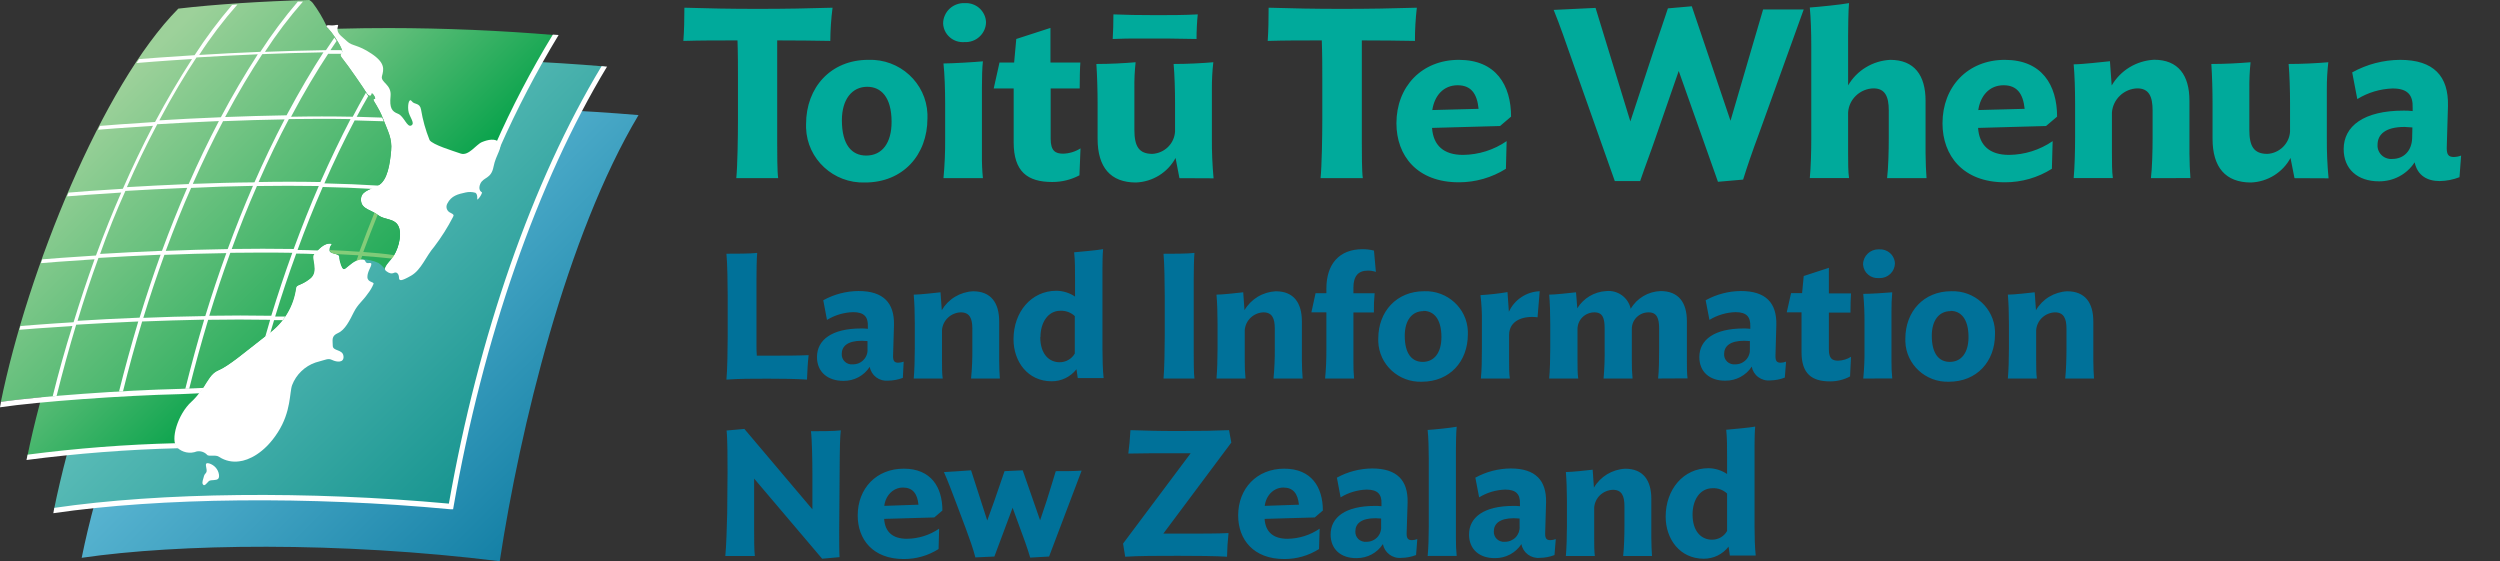
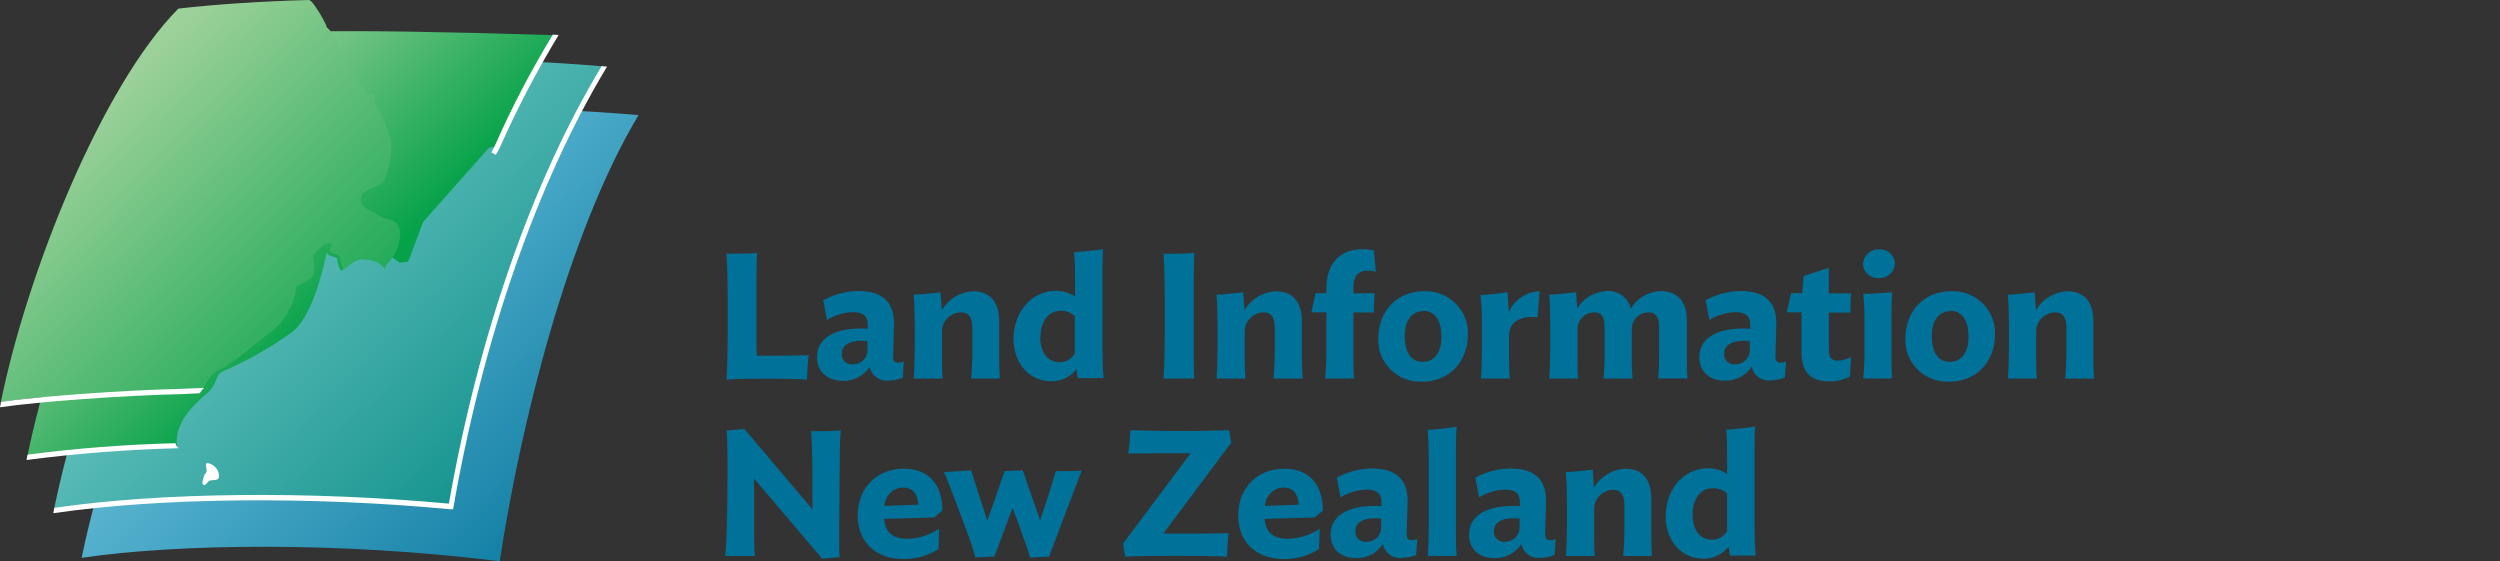
<svg xmlns="http://www.w3.org/2000/svg" width="49" height="11" viewBox="0 0 49 11" fill="none">
  <rect x="0" y="0" width="49" height="11" fill="#333333" stroke="none" />
-   <path d="M16.274 0.802C15.933 0.796 15.63 0.792 15.233 0.792V2.813C15.233 2.993 15.233 3.361 15.252 3.492H14.431C14.455 3.268 14.464 2.663 14.464 2.357V1.526C14.464 1.343 14.464 1.042 14.455 0.792C14.058 0.792 13.733 0.792 13.394 0.802C13.409 0.613 13.414 0.367 13.414 0.151C13.868 0.165 14.312 0.174 14.851 0.174C15.39 0.174 15.859 0.165 16.318 0.151C16.29 0.367 16.276 0.584 16.274 0.802ZM16.954 3.577C16.336 3.597 15.819 3.118 15.799 2.508C15.798 2.483 15.798 2.457 15.799 2.432C15.799 1.71 16.286 1.173 17.017 1.173C17.634 1.15 18.154 1.625 18.178 2.234C18.179 2.262 18.179 2.29 18.178 2.318C18.178 3.04 17.696 3.577 16.954 3.577ZM16.998 1.701C16.696 1.701 16.501 1.952 16.501 2.357C16.501 2.841 16.696 3.049 16.978 3.049C17.289 3.049 17.475 2.804 17.475 2.389C17.475 1.899 17.265 1.701 16.998 1.701ZM18.901 0.825C18.849 0.829 18.797 0.822 18.747 0.806C18.698 0.789 18.652 0.763 18.614 0.729C18.575 0.694 18.543 0.653 18.521 0.606C18.499 0.559 18.487 0.509 18.485 0.457C18.486 0.403 18.497 0.35 18.52 0.3C18.542 0.25 18.574 0.206 18.614 0.169C18.654 0.132 18.702 0.103 18.753 0.085C18.805 0.066 18.86 0.058 18.915 0.061C18.966 0.059 19.018 0.066 19.067 0.084C19.115 0.101 19.16 0.127 19.198 0.162C19.236 0.196 19.267 0.238 19.289 0.284C19.311 0.33 19.324 0.38 19.326 0.431C19.326 0.432 19.326 0.433 19.326 0.434C19.326 0.487 19.314 0.54 19.292 0.589C19.27 0.638 19.238 0.683 19.198 0.719C19.159 0.756 19.112 0.784 19.061 0.802C19.01 0.82 18.955 0.828 18.901 0.825M18.492 3.492C18.516 3.235 18.527 2.977 18.525 2.719V2.046C18.525 1.772 18.515 1.447 18.492 1.244C18.663 1.244 19.122 1.216 19.265 1.202C19.25 1.325 19.246 1.539 19.246 1.706V3.035C19.244 3.188 19.25 3.34 19.265 3.492H18.492ZM21.157 3.436C20.993 3.523 20.809 3.568 20.623 3.567C20.14 3.567 19.868 3.365 19.868 2.79V1.734H19.477L19.59 1.226H19.877L19.919 0.764L20.589 0.547V1.226H21.175C21.166 1.329 21.162 1.562 21.162 1.734H20.593V2.719C20.593 2.955 20.683 3.012 20.836 3.012C20.958 3.009 21.076 2.973 21.178 2.908L21.157 3.436ZM23.117 3.492L23.041 3.096C22.966 3.236 22.855 3.353 22.719 3.438C22.583 3.522 22.427 3.57 22.267 3.577C21.766 3.577 21.513 3.28 21.513 2.719V2.031C21.513 1.763 21.503 1.47 21.489 1.254C21.756 1.254 22.034 1.239 22.258 1.22C22.239 1.394 22.231 1.569 22.234 1.744V2.545C22.234 2.865 22.32 3.016 22.588 3.016C22.703 3.009 22.812 2.961 22.894 2.88C22.976 2.799 23.024 2.692 23.031 2.578V2.031C23.031 1.763 23.022 1.47 23.003 1.254C23.271 1.254 23.558 1.239 23.781 1.22C23.761 1.394 23.752 1.569 23.753 1.744V2.71C23.751 2.972 23.762 3.234 23.786 3.495L23.117 3.492ZM23.452 0.764C23.241 0.764 23.07 0.755 22.883 0.755H22.377C22.15 0.755 21.985 0.755 21.809 0.764C21.818 0.646 21.823 0.427 21.823 0.282C22.095 0.292 22.291 0.297 22.659 0.297C22.912 0.297 23.209 0.297 23.476 0.282C23.461 0.419 23.452 0.608 23.452 0.764ZM27.733 0.802C27.392 0.796 27.088 0.792 26.692 0.792V2.813C26.692 2.993 26.692 3.361 26.711 3.492H25.883C25.907 3.268 25.917 2.663 25.917 2.357V1.526C25.917 1.343 25.917 1.042 25.907 0.792C25.511 0.792 25.186 0.792 24.847 0.802C24.861 0.613 24.865 0.367 24.865 0.151C25.32 0.165 25.764 0.174 26.304 0.174C26.844 0.174 27.311 0.165 27.77 0.151C27.745 0.367 27.732 0.584 27.733 0.802ZM29.401 2.47L28.068 2.507C28.092 2.851 28.296 3.036 28.675 3.036C28.981 3.033 29.279 2.939 29.53 2.766L29.516 3.308C29.241 3.481 28.921 3.573 28.594 3.573C27.772 3.573 27.37 3.049 27.37 2.417C27.37 1.697 27.867 1.173 28.594 1.173C29.32 1.173 29.617 1.668 29.617 2.286L29.401 2.47ZM28.98 2.133C28.952 1.837 28.833 1.671 28.57 1.671C28.288 1.671 28.115 1.879 28.073 2.157L28.98 2.133ZM34.484 2.597C34.336 2.997 34.25 3.248 34.165 3.52L33.672 3.563L32.903 1.391L32.449 2.7C32.358 2.969 32.253 3.237 32.147 3.549H31.65L30.801 1.149C30.7 0.858 30.567 0.476 30.452 0.194L31.273 0.155L31.955 2.38L32.428 0.943C32.49 0.755 32.633 0.348 32.691 0.164L33.159 0.123L33.918 2.367L34.33 0.958L34.557 0.185H35.353L34.484 2.597ZM36.987 3.492C37.011 3.29 37.02 2.965 37.02 2.691V2.166C37.02 1.892 36.948 1.732 36.72 1.732C36.592 1.735 36.471 1.786 36.379 1.873C36.287 1.96 36.231 2.077 36.223 2.203V3.018C36.223 3.183 36.223 3.368 36.241 3.49H35.472C35.492 3.288 35.501 2.982 35.501 2.704V0.905C35.501 0.631 35.492 0.344 35.472 0.147C35.639 0.136 36.098 0.089 36.241 0.061C36.227 0.183 36.223 0.603 36.223 0.688V1.674C36.307 1.529 36.427 1.407 36.571 1.32C36.715 1.232 36.879 1.182 37.048 1.173C37.521 1.173 37.741 1.475 37.741 1.975V3.007C37.741 3.172 37.751 3.37 37.76 3.492H36.987ZM40.102 2.47L38.77 2.507C38.794 2.851 38.997 3.036 39.377 3.036C39.683 3.033 39.981 2.939 40.232 2.766L40.217 3.308C39.942 3.482 39.622 3.574 39.295 3.573C38.474 3.573 38.073 3.049 38.073 2.417C38.073 1.697 38.57 1.173 39.295 1.173C40.021 1.173 40.319 1.668 40.319 2.286L40.102 2.47ZM39.683 2.133C39.653 1.837 39.534 1.671 39.271 1.671C38.989 1.671 38.816 1.879 38.774 2.157L39.683 2.133ZM42.158 3.492C42.182 3.29 42.191 2.965 42.191 2.691V2.166C42.191 1.892 42.12 1.732 41.891 1.732C41.764 1.736 41.643 1.787 41.552 1.874C41.46 1.961 41.404 2.078 41.394 2.203V3.005C41.394 3.17 41.394 3.368 41.412 3.49H40.644C40.663 3.288 40.672 2.962 40.672 2.689V2.038C40.672 1.765 40.663 1.464 40.644 1.261C40.811 1.261 41.212 1.214 41.355 1.2L41.389 1.676C41.474 1.53 41.594 1.407 41.739 1.319C41.884 1.231 42.05 1.18 42.22 1.171C42.693 1.171 42.913 1.473 42.913 1.973V3.005C42.913 3.17 42.923 3.368 42.932 3.49L42.158 3.492ZM44.972 3.492L44.894 3.096C44.819 3.236 44.708 3.353 44.572 3.438C44.437 3.522 44.281 3.57 44.121 3.577C43.62 3.577 43.366 3.28 43.366 2.719V2.031C43.366 1.763 43.357 1.47 43.342 1.254C43.609 1.254 43.887 1.239 44.111 1.22C44.093 1.394 44.085 1.569 44.087 1.744V2.545C44.087 2.865 44.173 3.016 44.441 3.016C44.556 3.01 44.665 2.961 44.747 2.88C44.829 2.8 44.879 2.692 44.885 2.578V2.031C44.885 1.763 44.876 1.47 44.857 1.254C45.124 1.254 45.41 1.239 45.635 1.22C45.615 1.394 45.605 1.569 45.606 1.744V2.71C45.604 2.972 45.615 3.234 45.64 3.495L44.972 3.492ZM45.936 2.922C45.936 2.473 46.328 2.168 47.111 2.168C47.164 2.168 47.224 2.168 47.288 2.177V2.111C47.297 1.862 47.188 1.734 46.897 1.734C46.651 1.742 46.412 1.813 46.203 1.942L46.103 1.419C46.389 1.26 46.712 1.176 47.04 1.173C47.698 1.173 47.995 1.49 47.98 2.078L47.956 2.903C47.956 3.035 47.995 3.077 48.095 3.077C48.144 3.076 48.193 3.067 48.238 3.049L48.206 3.473C48.082 3.521 47.951 3.547 47.818 3.549C47.579 3.549 47.383 3.445 47.327 3.181C47.252 3.297 47.149 3.392 47.026 3.457C46.904 3.522 46.767 3.555 46.628 3.554C46.208 3.554 45.936 3.314 45.936 2.922ZM47.278 2.71L47.283 2.498C47.231 2.498 47.182 2.488 47.13 2.488C46.748 2.488 46.6 2.639 46.6 2.837C46.597 2.875 46.603 2.913 46.617 2.948C46.631 2.984 46.653 3.016 46.68 3.042C46.708 3.069 46.741 3.089 46.778 3.101C46.814 3.114 46.853 3.119 46.891 3.115C47.106 3.115 47.269 2.965 47.278 2.71L47.278 2.71Z" fill="#00AA9B" />
  <path d="M15.817 7.44C15.59 7.425 15.32 7.422 15.045 7.422C14.77 7.422 14.477 7.422 14.238 7.44C14.256 7.272 14.263 6.809 14.263 6.584V5.813C14.263 5.588 14.256 5.14 14.238 4.973C14.376 4.973 14.725 4.973 14.841 4.957C14.83 5.058 14.827 5.336 14.827 5.472V6.776C14.827 6.825 14.827 6.908 14.834 6.971H15.119C15.391 6.971 15.624 6.971 15.849 6.961C15.832 7.113 15.824 7.264 15.817 7.44ZM16.013 6.999C16.013 6.662 16.302 6.438 16.879 6.438C16.918 6.438 16.965 6.438 17.01 6.445V6.396C17.017 6.211 16.936 6.118 16.721 6.118C16.54 6.123 16.364 6.176 16.209 6.27L16.136 5.885C16.347 5.768 16.585 5.706 16.827 5.704C17.314 5.704 17.532 5.936 17.522 6.371L17.504 6.981C17.504 7.077 17.532 7.109 17.606 7.109C17.642 7.108 17.678 7.101 17.712 7.088L17.696 7.406C17.604 7.441 17.507 7.459 17.409 7.461C17.325 7.469 17.241 7.446 17.174 7.396C17.107 7.346 17.061 7.272 17.047 7.19C16.991 7.276 16.915 7.346 16.825 7.394C16.735 7.442 16.634 7.466 16.532 7.465C16.218 7.465 16.013 7.287 16.013 6.999M17.003 6.842V6.685C16.965 6.685 16.929 6.679 16.89 6.679C16.608 6.679 16.498 6.791 16.498 6.936C16.497 6.964 16.501 6.992 16.511 7.018C16.521 7.044 16.537 7.068 16.558 7.088C16.578 7.107 16.602 7.122 16.629 7.131C16.656 7.141 16.685 7.144 16.713 7.141C16.753 7.142 16.792 7.135 16.829 7.12C16.865 7.105 16.898 7.083 16.925 7.054C16.953 7.026 16.974 6.993 16.987 6.956C17.001 6.919 17.006 6.88 17.003 6.842M19.033 7.419C19.052 7.223 19.06 7.025 19.058 6.828V6.442C19.058 6.24 19.005 6.122 18.831 6.122C18.737 6.125 18.647 6.163 18.579 6.227C18.512 6.291 18.47 6.378 18.463 6.47V7.061C18.463 7.183 18.463 7.33 18.477 7.419H17.909C17.923 7.27 17.93 7.03 17.93 6.828V6.348C17.93 6.146 17.923 5.924 17.909 5.775C18.032 5.775 18.328 5.74 18.434 5.729L18.459 6.08C18.522 5.972 18.61 5.882 18.718 5.817C18.825 5.753 18.946 5.715 19.072 5.709C19.421 5.709 19.584 5.933 19.584 6.3V7.061C19.584 7.183 19.59 7.33 19.597 7.419H19.033ZM21.071 5.813V5.506C21.071 5.305 21.071 5.099 21.053 4.945C21.18 4.934 21.514 4.904 21.621 4.883C21.611 4.974 21.608 5.143 21.608 5.262V6.833C21.608 7.035 21.614 7.251 21.631 7.41H21.124L21.099 7.237C21.042 7.31 20.968 7.37 20.884 7.411C20.799 7.452 20.707 7.474 20.612 7.473C20.144 7.473 19.865 7.087 19.865 6.649C19.865 6.11 20.218 5.699 20.705 5.699C20.835 5.7 20.963 5.74 21.071 5.813ZM20.389 6.606C20.389 6.936 20.558 7.1 20.77 7.1C20.83 7.1 20.889 7.084 20.941 7.054C20.993 7.024 21.037 6.981 21.066 6.929V6.195C21.028 6.16 20.983 6.132 20.934 6.114C20.884 6.096 20.832 6.088 20.779 6.091C20.539 6.093 20.393 6.324 20.393 6.606L20.389 6.606ZM22.805 7.419C22.822 7.252 22.829 6.807 22.829 6.581V5.813C22.829 5.588 22.822 5.14 22.805 4.974C22.942 4.974 23.295 4.974 23.411 4.957C23.401 5.058 23.397 5.336 23.397 5.472V6.919C23.397 7.051 23.397 7.322 23.411 7.419H22.805ZM24.961 7.419C24.979 7.223 24.988 7.025 24.986 6.828V6.442C24.986 6.24 24.934 6.122 24.764 6.122C24.67 6.125 24.581 6.163 24.513 6.227C24.445 6.291 24.404 6.378 24.397 6.47V7.061C24.395 7.181 24.401 7.301 24.412 7.419H23.843C23.857 7.27 23.864 7.03 23.864 6.828V6.348C23.864 6.146 23.857 5.924 23.843 5.775C23.966 5.775 24.262 5.74 24.367 5.729L24.392 6.08C24.455 5.972 24.544 5.882 24.651 5.817C24.759 5.752 24.881 5.715 25.006 5.709C25.355 5.709 25.517 5.933 25.517 6.3V7.061C25.517 7.183 25.524 7.33 25.532 7.419H24.961ZM26.967 5.329C26.916 5.312 26.862 5.303 26.808 5.304C26.618 5.304 26.527 5.417 26.527 5.636V5.748H26.943C26.931 5.873 26.926 5.998 26.928 6.124H26.527V7.083C26.525 7.195 26.53 7.308 26.54 7.419H25.972C25.99 7.231 25.998 7.042 25.997 6.853V6.122H25.703L25.785 5.747H25.997V5.659C25.997 5.179 26.244 4.884 26.709 4.884C26.783 4.884 26.858 4.893 26.93 4.912L26.967 5.329ZM27.867 7.482C27.411 7.497 27.029 7.144 27.014 6.693C27.014 6.675 27.014 6.656 27.014 6.637C27.014 6.104 27.374 5.708 27.914 5.708C28.369 5.692 28.753 6.042 28.77 6.491C28.771 6.512 28.771 6.533 28.77 6.553C28.77 7.086 28.414 7.482 27.867 7.482ZM27.899 6.098C27.672 6.098 27.533 6.282 27.533 6.581C27.533 6.939 27.677 7.093 27.885 7.093C28.113 7.093 28.252 6.911 28.252 6.606C28.252 6.244 28.097 6.093 27.899 6.093V6.098ZM30.136 6.219C29.865 6.184 29.578 6.275 29.578 6.568V7.061C29.578 7.183 29.578 7.33 29.593 7.419H29.025C29.042 7.27 29.045 7.03 29.045 6.828V6.31C29.048 6.134 29.039 5.959 29.017 5.785C29.194 5.774 29.371 5.755 29.547 5.725L29.574 6.111C29.627 5.995 29.711 5.896 29.818 5.825C29.924 5.753 30.049 5.713 30.178 5.708L30.136 6.219ZM32.499 7.419C32.516 7.27 32.519 7.03 32.519 6.828V6.442C32.519 6.24 32.477 6.122 32.311 6.122C32.224 6.122 32.141 6.156 32.08 6.216C32.019 6.276 31.984 6.358 31.984 6.443V7.061C31.982 7.181 31.987 7.301 31.998 7.419H31.43C31.447 7.223 31.454 7.026 31.451 6.828V6.442C31.451 6.24 31.416 6.122 31.25 6.122C31.163 6.122 31.079 6.156 31.017 6.217C30.955 6.277 30.92 6.36 30.919 6.446V7.061C30.919 7.183 30.919 7.33 30.933 7.419H30.364C30.378 7.27 30.385 7.03 30.385 6.828V6.348C30.385 6.146 30.378 5.924 30.364 5.775C30.487 5.775 30.784 5.74 30.89 5.729L30.915 6.042C30.975 5.944 31.058 5.863 31.157 5.804C31.256 5.745 31.368 5.711 31.483 5.705C31.593 5.694 31.702 5.724 31.79 5.788C31.878 5.853 31.94 5.947 31.962 6.053C32.021 5.95 32.106 5.865 32.209 5.804C32.311 5.743 32.428 5.709 32.548 5.705C32.9 5.705 33.063 5.929 33.063 6.296V7.058C33.063 7.179 33.063 7.326 33.076 7.416L32.499 7.419ZM33.307 6.999C33.307 6.662 33.596 6.438 34.175 6.438C34.213 6.438 34.259 6.438 34.306 6.445V6.396C34.312 6.211 34.232 6.118 34.017 6.118C33.836 6.123 33.659 6.176 33.505 6.27L33.431 5.885C33.642 5.768 33.88 5.706 34.122 5.704C34.608 5.704 34.828 5.936 34.816 6.371L34.799 6.981C34.799 7.077 34.828 7.109 34.901 7.109C34.938 7.108 34.974 7.101 35.007 7.088L34.982 7.401C34.891 7.436 34.794 7.455 34.697 7.456C34.613 7.465 34.529 7.441 34.462 7.391C34.394 7.341 34.349 7.268 34.334 7.186C34.279 7.271 34.203 7.341 34.112 7.389C34.022 7.437 33.921 7.462 33.819 7.461C33.508 7.465 33.307 7.287 33.307 6.999ZM34.298 6.842V6.685C34.259 6.685 34.224 6.679 34.184 6.679C33.902 6.679 33.793 6.791 33.793 6.936C33.791 6.964 33.795 6.992 33.805 7.018C33.815 7.044 33.831 7.068 33.852 7.088C33.872 7.107 33.897 7.122 33.924 7.131C33.951 7.141 33.979 7.144 34.008 7.141C34.047 7.142 34.086 7.135 34.123 7.12C34.159 7.105 34.192 7.083 34.22 7.054C34.247 7.026 34.268 6.993 34.281 6.956C34.295 6.919 34.3 6.88 34.298 6.842M36.261 7.378C36.14 7.443 36.005 7.476 35.867 7.475C35.51 7.475 35.31 7.325 35.31 6.901V6.122H35.02L35.105 5.746H35.321L35.353 5.41L35.846 5.249V5.751H36.28C36.273 5.827 36.269 6.001 36.269 6.127H35.846V6.854C35.846 7.028 35.914 7.069 36.026 7.069C36.116 7.067 36.204 7.041 36.28 6.993L36.261 7.378ZM36.823 5.45C36.748 5.456 36.673 5.432 36.616 5.383C36.558 5.335 36.523 5.266 36.517 5.191L36.516 5.179C36.517 5.1 36.55 5.026 36.607 4.971C36.664 4.916 36.741 4.886 36.82 4.887L36.833 4.887C36.871 4.885 36.909 4.89 36.945 4.902C36.981 4.915 37.015 4.934 37.043 4.959C37.072 4.984 37.095 5.014 37.111 5.048C37.128 5.081 37.138 5.118 37.14 5.156C37.14 5.158 37.14 5.16 37.141 5.162C37.139 5.24 37.107 5.314 37.051 5.368C36.994 5.422 36.919 5.452 36.84 5.451C36.834 5.451 36.829 5.451 36.823 5.45M36.52 7.419C36.538 7.23 36.547 7.04 36.544 6.849V6.351C36.546 6.154 36.538 5.956 36.52 5.76C36.647 5.76 36.986 5.74 37.088 5.729C37.077 5.853 37.072 5.977 37.073 6.101V7.082C37.072 7.194 37.077 7.306 37.088 7.418L36.52 7.419ZM38.199 7.482C37.743 7.497 37.36 7.145 37.345 6.695C37.344 6.675 37.344 6.656 37.345 6.637C37.345 6.104 37.706 5.708 38.244 5.708C38.7 5.691 39.084 6.041 39.102 6.49C39.103 6.511 39.103 6.532 39.102 6.553C39.102 7.086 38.745 7.482 38.199 7.482ZM38.231 6.098C38.003 6.098 37.863 6.282 37.863 6.581C37.863 6.939 38.008 7.093 38.216 7.093C38.444 7.093 38.583 6.911 38.583 6.606C38.583 6.244 38.428 6.093 38.231 6.093V6.098ZM40.478 7.419C40.495 7.27 40.503 7.03 40.503 6.828V6.442C40.503 6.24 40.449 6.122 40.275 6.122C40.182 6.126 40.093 6.163 40.025 6.227C39.957 6.291 39.916 6.378 39.909 6.47V7.061C39.909 7.183 39.909 7.33 39.923 7.419H39.354C39.368 7.27 39.375 7.03 39.375 6.828V6.348C39.375 6.146 39.368 5.924 39.354 5.775C39.477 5.775 39.774 5.74 39.88 5.729L39.905 6.08C39.967 5.973 40.056 5.882 40.163 5.817C40.27 5.753 40.392 5.715 40.517 5.709C40.867 5.709 41.029 5.933 41.029 6.3V7.061C41.029 7.183 41.036 7.33 41.043 7.419H40.478ZM14.253 10.059L14.26 9.253C14.26 9.028 14.26 8.605 14.241 8.438L14.59 8.407L15.923 9.983V9.291C15.923 9.066 15.916 8.618 15.895 8.452C16.032 8.452 16.361 8.452 16.48 8.435C16.466 8.536 16.459 8.814 16.459 8.95L16.448 10.408C16.448 10.544 16.448 10.822 16.455 10.92L16.114 10.951L14.781 9.38V10.397C14.781 10.533 14.781 10.8 14.795 10.897H14.216C14.235 10.73 14.248 10.285 14.253 10.059ZM18.312 10.142L17.329 10.17C17.346 10.424 17.493 10.56 17.775 10.56C18.001 10.558 18.221 10.489 18.407 10.362L18.396 10.761C18.193 10.89 17.956 10.958 17.714 10.957C17.107 10.957 16.811 10.571 16.811 10.104C16.811 9.572 17.177 9.186 17.714 9.186C18.251 9.186 18.471 9.551 18.471 10.006L18.312 10.142ZM18.002 9.892C17.98 9.673 17.888 9.556 17.698 9.556C17.508 9.556 17.357 9.709 17.332 9.915L18.002 9.892ZM18.924 10.344L18.755 9.895C18.677 9.69 18.571 9.405 18.501 9.253C18.558 9.253 18.974 9.221 19.033 9.218L19.35 10.202L19.488 9.819L19.689 9.235L20.045 9.218L20.386 10.198L20.514 9.816C20.534 9.746 20.668 9.329 20.693 9.235C20.89 9.235 21.035 9.235 21.2 9.224L20.562 10.908L20.192 10.929C20.14 10.752 20.062 10.533 19.974 10.3L19.847 9.952L19.49 10.908L19.117 10.925C19.076 10.758 19.001 10.553 18.924 10.344ZM24.134 8.674L22.801 10.459H23.224C23.528 10.459 23.877 10.459 24.079 10.448C24.062 10.602 24.053 10.757 24.05 10.912C23.839 10.897 23.433 10.894 23.09 10.894C22.686 10.894 22.315 10.894 22.054 10.912L22.012 10.654L23.337 8.884H22.949C22.637 8.884 22.357 8.884 22.115 8.89C22.132 8.761 22.15 8.581 22.157 8.431C22.506 8.441 22.657 8.448 23.122 8.448C23.567 8.448 23.845 8.441 24.089 8.431L24.134 8.674ZM25.769 10.142L24.786 10.17C24.803 10.424 24.952 10.56 25.234 10.56C25.459 10.558 25.679 10.489 25.865 10.362L25.853 10.761C25.65 10.89 25.413 10.958 25.171 10.957C24.565 10.957 24.268 10.571 24.268 10.104C24.268 9.572 24.636 9.186 25.171 9.186C25.707 9.186 25.928 9.551 25.928 10.006L25.769 10.142ZM25.459 9.892C25.437 9.673 25.345 9.556 25.155 9.556C24.965 9.556 24.814 9.709 24.789 9.915L25.459 9.892ZM26.08 10.477C26.08 10.14 26.369 9.916 26.946 9.916C26.986 9.916 27.032 9.916 27.077 9.922V9.874C27.084 9.689 27.003 9.596 26.788 9.596C26.607 9.601 26.43 9.654 26.276 9.748L26.203 9.362C26.414 9.246 26.652 9.184 26.894 9.182C27.381 9.182 27.599 9.414 27.589 9.849L27.57 10.459C27.57 10.555 27.599 10.587 27.673 10.587C27.709 10.586 27.745 10.579 27.779 10.566L27.755 10.879C27.663 10.914 27.566 10.933 27.468 10.934C27.384 10.943 27.3 10.919 27.233 10.869C27.166 10.819 27.12 10.746 27.105 10.664C27.05 10.749 26.974 10.819 26.884 10.867C26.794 10.915 26.693 10.94 26.59 10.939C26.28 10.943 26.08 10.765 26.08 10.476M27.07 10.319V10.163C27.032 10.163 26.996 10.157 26.956 10.157C26.674 10.157 26.565 10.269 26.565 10.414C26.563 10.442 26.567 10.47 26.578 10.496C26.588 10.523 26.604 10.546 26.624 10.566C26.645 10.585 26.669 10.6 26.696 10.609C26.723 10.619 26.752 10.622 26.78 10.619C26.82 10.62 26.859 10.613 26.895 10.598C26.932 10.583 26.965 10.561 26.992 10.533C27.02 10.504 27.041 10.471 27.054 10.434C27.067 10.398 27.073 10.358 27.07 10.319M27.982 10.897C27.997 10.748 28.004 10.521 28.004 10.316V8.988C28.004 8.786 27.997 8.577 27.982 8.427C28.106 8.42 28.445 8.385 28.551 8.364C28.539 8.455 28.536 8.763 28.536 8.826V10.548C28.534 10.665 28.54 10.781 28.551 10.896L27.982 10.897ZM28.793 10.477C28.793 10.14 29.083 9.916 29.66 9.916C29.699 9.916 29.745 9.916 29.791 9.922V9.874C29.798 9.689 29.717 9.596 29.503 9.596C29.321 9.601 29.145 9.654 28.991 9.748L28.917 9.362C29.128 9.246 29.366 9.184 29.608 9.182C30.095 9.182 30.313 9.414 30.303 9.849L30.285 10.459C30.285 10.555 30.313 10.587 30.387 10.587C30.423 10.586 30.459 10.579 30.493 10.566L30.468 10.879C30.377 10.914 30.28 10.933 30.182 10.934C30.099 10.943 30.015 10.919 29.947 10.869C29.88 10.819 29.834 10.746 29.82 10.664C29.764 10.749 29.688 10.819 29.598 10.867C29.508 10.915 29.407 10.94 29.305 10.939C28.994 10.943 28.793 10.765 28.793 10.476M29.784 10.319V10.163C29.746 10.163 29.711 10.157 29.671 10.157C29.389 10.157 29.279 10.269 29.279 10.414C29.277 10.442 29.282 10.47 29.292 10.496C29.302 10.523 29.318 10.546 29.339 10.566C29.359 10.585 29.384 10.6 29.411 10.609C29.438 10.619 29.466 10.622 29.494 10.619C29.534 10.62 29.573 10.612 29.61 10.597C29.646 10.582 29.679 10.56 29.706 10.532C29.733 10.504 29.754 10.47 29.768 10.434C29.781 10.397 29.787 10.358 29.785 10.319M31.814 10.897C31.831 10.748 31.839 10.508 31.839 10.306V9.92C31.839 9.718 31.786 9.6 31.612 9.6C31.518 9.604 31.429 9.641 31.361 9.705C31.294 9.769 31.253 9.856 31.246 9.948V10.539C31.246 10.661 31.246 10.807 31.259 10.897H30.691C30.704 10.748 30.712 10.508 30.712 10.306V9.826C30.712 9.624 30.704 9.402 30.691 9.252C30.815 9.252 31.11 9.218 31.216 9.206L31.241 9.558C31.304 9.45 31.393 9.36 31.5 9.295C31.607 9.231 31.729 9.193 31.854 9.187C32.203 9.187 32.366 9.411 32.366 9.778V10.539C32.366 10.661 32.373 10.807 32.379 10.897H31.814ZM33.851 9.291V8.984C33.851 8.783 33.851 8.577 33.834 8.423C33.96 8.412 34.295 8.382 34.402 8.361C34.392 8.451 34.389 8.621 34.389 8.74V10.31C34.389 10.513 34.395 10.729 34.412 10.888H33.905L33.88 10.714C33.823 10.788 33.749 10.848 33.665 10.889C33.581 10.93 33.488 10.951 33.394 10.951C32.925 10.951 32.647 10.565 32.647 10.127C32.647 9.588 32.999 9.177 33.486 9.177C33.616 9.178 33.743 9.218 33.851 9.291M33.174 10.084C33.174 10.414 33.344 10.578 33.555 10.578C33.615 10.578 33.675 10.563 33.727 10.533C33.779 10.503 33.822 10.459 33.851 10.407V9.673C33.813 9.638 33.768 9.61 33.719 9.592C33.67 9.574 33.618 9.566 33.565 9.569C33.315 9.571 33.174 9.802 33.174 10.084" fill="#007199" />
  <path d="M5.566 2.305C3.906 3.98 2.171 8.112 1.601 10.933C3.502 10.656 6.64 10.61 9.795 11C10.191 8.399 11.101 4.623 12.515 2.256C11.396 2.161 10.273 2.114 9.149 2.113C7.799 2.113 6.574 2.185 5.566 2.305Z" fill="url(#paint0_linear_1585_3531)" />
  <path d="M4.903 1.352C3.243 3.027 1.624 7.186 1.054 10.008C2.957 9.731 5.797 9.647 8.843 9.927C9.359 6.98 10.351 3.792 11.852 1.303C10.733 1.208 9.611 1.161 8.488 1.16C7.137 1.16 5.912 1.232 4.903 1.352" fill="url(#paint1_linear_1585_3531)" />
  <path d="M1.045 10.059L1.065 9.954C3.161 9.648 6.039 9.618 8.798 9.871C9.377 6.585 10.429 3.556 11.791 1.297L11.898 1.306C10.533 3.565 9.463 6.644 8.889 9.935L8.881 9.982H8.834C6.069 9.722 3.141 9.752 1.045 10.059Z" fill="white" />
-   <path d="M4.218 0.731C2.637 2.326 1.072 6.289 0.53 8.975C1.512 8.84 2.502 8.763 3.494 8.745C3.429 8.717 3.483 8.482 3.484 8.476C3.559 8.193 3.752 7.971 4.03 7.735C4.307 7.499 4.183 7.35 4.398 7.264C4.86 7.065 5.298 6.816 5.705 6.523C6.217 6.15 6.398 4.859 6.413 4.953C6.428 5.047 6.609 5.009 6.61 5.084C6.611 5.159 6.665 5.308 6.699 5.308C6.733 5.308 6.887 4.926 7.235 4.918C7.583 4.91 7.815 5.149 7.837 5.149C7.858 5.149 7.989 5.131 7.989 5.131L8.019 5.083L8.292 4.351L9.586 2.893C9.637 2.88 9.69 2.877 9.743 2.885C10.076 2.129 10.459 1.396 10.889 0.689C9.8 0.597 8.707 0.551 7.614 0.55C6.335 0.55 5.174 0.617 4.218 0.731Z" fill="url(#paint2_linear_1585_3531)" />
+   <path d="M4.218 0.731C2.637 2.326 1.072 6.289 0.53 8.975C1.512 8.84 2.502 8.763 3.494 8.745C3.429 8.717 3.483 8.482 3.484 8.476C3.559 8.193 3.752 7.971 4.03 7.735C4.307 7.499 4.183 7.35 4.398 7.264C4.86 7.065 5.298 6.816 5.705 6.523C6.217 6.15 6.398 4.859 6.413 4.953C6.428 5.047 6.609 5.009 6.61 5.084C6.611 5.159 6.665 5.308 6.699 5.308C6.733 5.308 6.887 4.926 7.235 4.918C7.583 4.91 7.815 5.149 7.837 5.149C7.858 5.149 7.989 5.131 7.989 5.131L8.019 5.083L8.292 4.351L9.586 2.893C9.637 2.88 9.69 2.877 9.743 2.885C10.076 2.129 10.459 1.396 10.889 0.689C6.335 0.55 5.174 0.617 4.218 0.731Z" fill="url(#paint2_linear_1585_3531)" />
  <path d="M9.719 3.035L9.63 2.987L9.699 2.856C10.029 2.106 10.409 1.379 10.836 0.678L10.949 0.686C10.516 1.399 10.13 2.139 9.793 2.901L9.719 3.035Z" fill="white" />
-   <path d="M6.403 0.501C6.371 0.519 6.419 0.535 6.492 0.627C6.565 0.719 6.707 0.937 6.707 1.007C6.707 1.077 6.624 1.042 6.719 1.157C6.815 1.273 7.139 1.745 7.187 1.825C7.234 1.904 7.285 1.884 7.285 1.838C7.285 1.809 7.341 1.873 7.353 1.92C7.359 1.95 7.319 1.934 7.319 1.952C7.319 1.987 7.421 2.1 7.507 2.325C7.602 2.574 7.69 2.712 7.666 2.955C7.643 3.197 7.597 3.545 7.408 3.638C7.22 3.731 7.067 3.756 7.075 3.928C7.083 4.101 7.279 4.113 7.411 4.216C7.543 4.319 7.744 4.272 7.815 4.446C7.887 4.62 7.794 4.93 7.676 5.069C7.557 5.209 7.51 5.267 7.569 5.313C7.628 5.359 7.676 5.37 7.724 5.347C7.773 5.323 7.819 5.369 7.82 5.439C7.821 5.508 7.855 5.519 8.058 5.403C8.26 5.286 8.342 5.031 8.512 4.834C8.651 4.651 8.774 4.456 8.879 4.253C8.9 4.214 8.893 4.203 8.832 4.172C8.815 4.165 8.8 4.155 8.787 4.142C8.774 4.129 8.765 4.113 8.758 4.096C8.752 4.079 8.75 4.061 8.751 4.043C8.753 4.025 8.758 4.007 8.767 3.991C8.846 3.834 8.979 3.805 9.124 3.773C9.189 3.758 9.256 3.76 9.32 3.779C9.378 3.824 9.338 3.93 9.364 3.908C9.399 3.874 9.427 3.833 9.444 3.787C9.451 3.769 9.444 3.766 9.431 3.759C9.419 3.752 9.371 3.705 9.413 3.605C9.472 3.467 9.627 3.512 9.673 3.269C9.72 3.025 9.862 2.887 9.787 2.795C9.712 2.703 9.56 2.738 9.446 2.785C9.332 2.832 9.185 3.063 9.03 3.01C8.875 2.956 8.481 2.838 8.42 2.746C8.342 2.553 8.286 2.351 8.252 2.146C8.227 2.008 8.121 2.055 8.072 1.985C8.024 1.916 7.989 2.031 8.002 2.159C8.014 2.287 8.146 2.412 8.062 2.459C7.978 2.506 7.919 2.275 7.799 2.229C7.68 2.183 7.632 2.116 7.655 1.883C7.678 1.65 7.453 1.618 7.487 1.491C7.521 1.363 7.557 1.237 7.283 1.053C7.009 0.869 6.901 0.905 6.806 0.813C6.71 0.721 6.626 0.675 6.615 0.589C6.603 0.502 6.685 0.47 6.543 0.497C6.46 0.503 6.438 0.484 6.403 0.501M7.208 5.757C7.255 5.698 7.293 5.633 7.322 5.563C7.331 5.521 7.203 5.536 7.201 5.43C7.2 5.323 7.278 5.231 7.278 5.176C7.278 5.146 7.241 5.155 7.218 5.157C7.207 5.159 7.195 5.156 7.185 5.151C7.175 5.145 7.167 5.136 7.163 5.126C7.148 5.08 7.091 5.065 6.982 5.108C6.873 5.15 6.768 5.279 6.735 5.275C6.702 5.27 6.649 5.114 6.649 5.036C6.649 4.957 6.45 4.991 6.458 4.898C6.458 4.863 6.47 4.83 6.491 4.802C6.496 4.794 6.509 4.781 6.491 4.776C6.337 4.753 6.225 4.913 6.149 4.983C6.075 5.053 6.255 5.32 6.07 5.463C5.885 5.607 5.809 5.575 5.796 5.644C5.773 5.822 5.713 5.993 5.62 6.148C5.527 6.302 5.403 6.436 5.256 6.542C4.758 6.931 4.478 7.173 4.269 7.261C4.059 7.348 4.023 7.627 3.753 7.873C3.482 8.119 3.332 8.628 3.471 8.771C3.52 8.819 3.584 8.852 3.652 8.866C3.721 8.88 3.792 8.873 3.857 8.848C3.893 8.841 3.93 8.844 3.965 8.855C3.999 8.866 4.031 8.885 4.056 8.911C4.086 8.958 4.228 8.902 4.299 8.957C4.414 9.032 4.553 9.062 4.69 9.042C4.866 9.023 5.18 8.888 5.444 8.476C5.71 8.063 5.672 7.69 5.726 7.547C5.765 7.445 5.826 7.353 5.905 7.277C5.983 7.201 6.078 7.142 6.182 7.106C6.409 7.045 6.428 7.017 6.513 7.057C6.599 7.098 6.748 7.117 6.732 6.979C6.716 6.841 6.522 6.887 6.522 6.776C6.522 6.665 6.488 6.587 6.626 6.527C6.764 6.466 6.853 6.281 6.934 6.12C7.015 5.958 7.108 5.903 7.208 5.757" fill="white" />
  <path d="M3.495 0.169C2.001 1.678 0.539 5.321 0.017 7.877C0.782 7.765 2.414 7.653 3.528 7.623L3.667 7.618L3.82 7.611L3.982 7.605C4.081 7.451 4.145 7.317 4.278 7.26C4.487 7.172 4.766 6.93 5.265 6.541C5.412 6.436 5.536 6.302 5.629 6.147C5.722 5.993 5.781 5.821 5.805 5.643C5.817 5.57 5.895 5.606 6.079 5.462C6.263 5.319 6.087 5.052 6.159 4.982C6.23 4.913 6.342 4.752 6.5 4.775C6.518 4.781 6.505 4.793 6.5 4.802C6.479 4.83 6.467 4.863 6.467 4.897C6.459 4.99 6.658 4.957 6.658 5.035C6.658 5.114 6.711 5.27 6.744 5.274C6.777 5.279 6.882 5.15 6.991 5.107L7.032 5.094C7.05 5.087 7.07 5.083 7.09 5.083C7.203 5.083 7.315 5.107 7.418 5.154C7.466 5.187 7.508 5.227 7.545 5.272C7.539 5.229 7.588 5.171 7.677 5.067C7.794 4.93 7.888 4.618 7.815 4.445C7.804 4.418 7.788 4.393 7.766 4.372C7.749 4.358 7.731 4.345 7.712 4.334C7.621 4.287 7.499 4.286 7.41 4.215C7.278 4.112 7.088 4.103 7.075 3.928C7.062 3.753 7.217 3.73 7.408 3.637C7.599 3.544 7.644 3.198 7.666 2.954C7.689 2.711 7.601 2.574 7.507 2.325C7.421 2.1 7.318 1.988 7.318 1.951C7.318 1.933 7.359 1.951 7.352 1.92C7.341 1.873 7.285 1.807 7.285 1.838C7.285 1.884 7.234 1.905 7.186 1.824C7.139 1.743 6.815 1.272 6.719 1.157C6.623 1.041 6.707 1.076 6.707 1.006C6.707 0.937 6.562 0.718 6.492 0.626C6.466 0.595 6.438 0.565 6.408 0.536C6.394 0.521 6.389 0.513 6.398 0.505C6.324 0.347 6.234 0.196 6.129 0.056C6.11 0.034 6.087 0.015 6.062 0C5.159 0.023 4.203 0.086 3.495 0.169Z" fill="url(#paint3_linear_1585_3531)" />
  <path d="M3.439 8.687C2.47 8.711 1.502 8.786 0.541 8.911L0.519 9.016C1.508 8.887 2.504 8.81 3.501 8.785C3.47 8.76 3.448 8.726 3.439 8.687M3.982 7.603L3.82 7.61L3.667 7.616L3.528 7.622C2.414 7.648 0.782 7.767 0.017 7.876C0.017 7.882 0.017 7.889 0.017 7.896L0.01 7.93L0 7.983C0.754 7.871 2.415 7.751 3.535 7.725L3.676 7.719L3.913 7.708C3.93 7.686 3.947 7.664 3.962 7.641C3.975 7.628 3.988 7.614 3.998 7.602L3.982 7.603ZM4.1 9.083C4 9.056 4.045 9.14 4.05 9.21C4.056 9.279 4.015 9.271 3.998 9.332C3.981 9.392 3.956 9.456 3.974 9.489C3.993 9.521 4.014 9.518 4.061 9.464C4.107 9.41 4.111 9.416 4.189 9.41C4.268 9.405 4.303 9.388 4.291 9.298C4.283 9.248 4.261 9.202 4.227 9.164C4.193 9.126 4.149 9.098 4.1 9.083Z" fill="white" />
-   <path d="M5.838 0.031C5.571 0.343 5.326 0.672 5.103 1.016C4.662 1.034 4.255 1.055 3.904 1.077C4.128 0.73 4.379 0.399 4.653 0.089L4.549 0.097C4.282 0.409 4.036 0.738 3.814 1.082C3.273 1.115 2.881 1.146 2.728 1.158L2.676 1.235C2.751 1.229 3.159 1.194 3.764 1.157C3.505 1.558 3.263 1.97 3.039 2.391C2.497 2.425 2.106 2.455 1.959 2.468L1.921 2.543C2.009 2.536 2.41 2.503 2.999 2.466C2.788 2.87 2.591 3.282 2.408 3.7C1.892 3.731 1.512 3.76 1.345 3.775L1.313 3.849C1.45 3.838 1.836 3.807 2.376 3.774C2.209 4.155 2.043 4.567 1.881 5.008C1.344 5.041 0.962 5.072 0.829 5.083C0.821 5.108 0.812 5.133 0.803 5.158C0.888 5.15 1.278 5.118 1.853 5.082C1.706 5.49 1.569 5.901 1.442 6.316C0.906 6.348 0.532 6.38 0.4 6.39L0.38 6.464C0.465 6.457 0.851 6.425 1.419 6.389C1.276 6.844 1.148 7.303 1.033 7.766L1.11 7.759C1.226 7.291 1.354 6.826 1.493 6.364C1.843 6.343 2.257 6.32 2.71 6.301C2.574 6.756 2.448 7.213 2.333 7.673H2.41C2.523 7.212 2.649 6.755 2.786 6.301C3.172 6.286 3.582 6.273 4.002 6.265C3.874 6.694 3.75 7.146 3.632 7.621H3.708C3.821 7.167 3.945 6.716 4.08 6.268C4.485 6.261 4.89 6.261 5.295 6.268C5.262 6.38 5.231 6.492 5.198 6.604L5.265 6.552L5.298 6.525C5.322 6.44 5.347 6.356 5.372 6.275H5.541C5.559 6.251 5.578 6.227 5.594 6.204H5.393C5.519 5.789 5.657 5.377 5.806 4.97C5.931 4.97 6.055 4.975 6.179 4.98C6.199 4.958 6.22 4.934 6.245 4.91C6.107 4.904 5.971 4.901 5.832 4.899C5.983 4.483 6.148 4.071 6.326 3.665C6.66 3.671 6.989 3.684 7.307 3.703C7.339 3.689 7.373 3.675 7.408 3.657C7.418 3.652 7.428 3.646 7.438 3.639C7.089 3.617 6.726 3.602 6.358 3.594C6.54 3.176 6.738 2.764 6.951 2.36C7.142 2.364 7.332 2.37 7.52 2.377L7.509 2.349L7.49 2.305C7.325 2.298 7.159 2.293 6.991 2.289C7.064 2.152 7.14 2.016 7.218 1.882C7.208 1.872 7.199 1.861 7.192 1.848C7.192 1.842 7.18 1.831 7.172 1.817C7.083 1.973 6.997 2.13 6.914 2.288C6.511 2.28 6.108 2.28 5.705 2.288C5.966 1.796 6.214 1.385 6.432 1.054H6.71C6.711 1.048 6.711 1.043 6.71 1.037C6.708 1.018 6.703 1 6.695 0.982H6.477L6.597 0.803C6.584 0.781 6.569 0.759 6.554 0.738C6.502 0.814 6.446 0.896 6.389 0.983C5.977 0.989 5.573 1.001 5.193 1.016C5.417 0.67 5.666 0.341 5.938 0.031H5.838ZM5.141 1.061H5.142C5.541 1.045 5.94 1.033 6.339 1.026C6.122 1.362 5.877 1.772 5.617 2.26C5.201 2.267 4.795 2.279 4.412 2.294C4.675 1.802 4.923 1.392 5.141 1.061ZM3.851 1.126H3.852C4.201 1.105 4.61 1.082 5.053 1.064C4.794 1.465 4.552 1.877 4.329 2.298C3.884 2.316 3.474 2.337 3.123 2.359C3.384 1.866 3.633 1.455 3.851 1.126ZM5.662 2.334C6.06 2.329 6.468 2.327 6.87 2.334H6.871C6.679 2.703 6.479 3.12 6.28 3.568C5.876 3.56 5.472 3.56 5.068 3.568C5.268 3.11 5.468 2.699 5.662 2.334ZM4.372 2.375C4.754 2.359 5.161 2.347 5.578 2.34C5.367 2.744 5.17 3.156 4.987 3.574C4.569 3.577 4.165 3.59 3.779 3.604C3.98 3.149 4.179 2.739 4.372 2.375ZM3.082 2.435H3.083C3.485 2.41 3.887 2.39 4.29 2.373C4.078 2.778 3.881 3.189 3.698 3.607C3.252 3.625 2.84 3.648 2.487 3.668C2.669 3.25 2.868 2.839 3.082 2.435M5.036 3.646C5.436 3.64 5.845 3.64 6.248 3.646C6.083 4.026 5.919 4.437 5.756 4.88C5.351 4.874 4.946 4.874 4.542 4.88C4.693 4.463 4.858 4.051 5.036 3.646ZM3.746 3.683C4.129 3.663 4.537 3.65 4.96 3.643L4.956 3.648C4.78 4.055 4.616 4.466 4.463 4.882C4.044 4.889 3.633 4.901 3.249 4.917C3.413 4.472 3.578 4.061 3.746 3.683M2.458 3.742C2.81 3.721 3.222 3.7 3.669 3.682C3.493 4.088 3.328 4.5 3.175 4.916C2.726 4.934 2.313 4.956 1.962 4.977C2.11 4.559 2.275 4.147 2.458 3.742M4.514 4.955C4.915 4.95 5.324 4.948 5.729 4.955C5.581 5.363 5.444 5.774 5.317 6.189C4.912 6.182 4.507 6.182 4.101 6.189C4.228 5.774 4.365 5.363 4.514 4.955ZM3.222 4.995C3.607 4.98 4.018 4.967 4.436 4.961C4.288 5.367 4.151 5.777 4.025 6.19V6.195C3.605 6.201 3.194 6.214 2.809 6.23C2.936 5.815 3.074 5.403 3.222 4.995ZM1.93 5.055H1.934C2.284 5.034 2.697 5.011 3.148 4.992C3.001 5.4 2.863 5.812 2.736 6.226C2.281 6.244 1.872 6.266 1.52 6.288C1.645 5.873 1.781 5.462 1.93 5.055" fill="url(#paint4_linear_1585_3531)" />
-   <path opacity="0.4" d="M7.12 4.939C7.214 4.685 7.308 4.441 7.403 4.208C7.383 4.194 7.362 4.181 7.34 4.168C7.237 4.422 7.139 4.677 7.044 4.934C6.852 4.92 6.659 4.91 6.466 4.902C6.466 4.953 6.521 4.965 6.579 4.979C6.73 4.987 6.878 4.994 7.024 5.004C7.01 5.04 6.998 5.078 6.984 5.116H6.994C7.019 5.107 7.045 5.1 7.07 5.095C7.081 5.068 7.09 5.041 7.099 5.016C7.303 5.03 7.498 5.048 7.688 5.069C7.705 5.048 7.72 5.026 7.733 5.002C7.53 4.972 7.328 4.954 7.12 4.939Z" fill="url(#paint5_linear_1585_3531)" />
  <defs>
    <linearGradient id="paint0_linear_1585_3531" x1="4.31" y1="3.885" x2="11.924" y2="11.602" gradientUnits="userSpaceOnUse">
      <stop stop-color="#73C8E1" />
      <stop offset="1" stop-color="#007199" />
    </linearGradient>
    <linearGradient id="paint1_linear_1585_3531" x1="3.715" y1="2.957" x2="11.246" y2="10.592" gradientUnits="userSpaceOnUse">
      <stop stop-color="#75CBC7" />
      <stop offset="1" stop-color="#008782" />
    </linearGradient>
    <linearGradient id="paint2_linear_1585_3531" x1="3.085" y1="2.235" x2="10.311" y2="9.56" gradientUnits="userSpaceOnUse">
      <stop stop-color="#9DD19A" />
      <stop offset="0.5" stop-color="#06A24A" />
      <stop offset="1" stop-color="#06A24A" />
    </linearGradient>
    <linearGradient id="paint3_linear_1585_3531" x1="1.53" y1="2.444" x2="6.989" y2="7.975" gradientUnits="userSpaceOnUse">
      <stop stop-color="#9DD19A" />
      <stop offset="1" stop-color="#06A24A" />
    </linearGradient>
    <linearGradient id="paint4_linear_1585_3531" x1="2.221" y1="1.317" x2="5.174" y2="6.829" gradientUnits="userSpaceOnUse">
      <stop stop-color="white" />
      <stop offset="1" stop-color="white" />
    </linearGradient>
    <linearGradient id="paint5_linear_1585_3531" x1="6.856" y1="4.426" x2="7.304" y2="5.264" gradientUnits="userSpaceOnUse">
      <stop stop-color="#FFF698" />
      <stop offset="1" stop-color="#FFF7A2" />
    </linearGradient>
  </defs>
</svg>